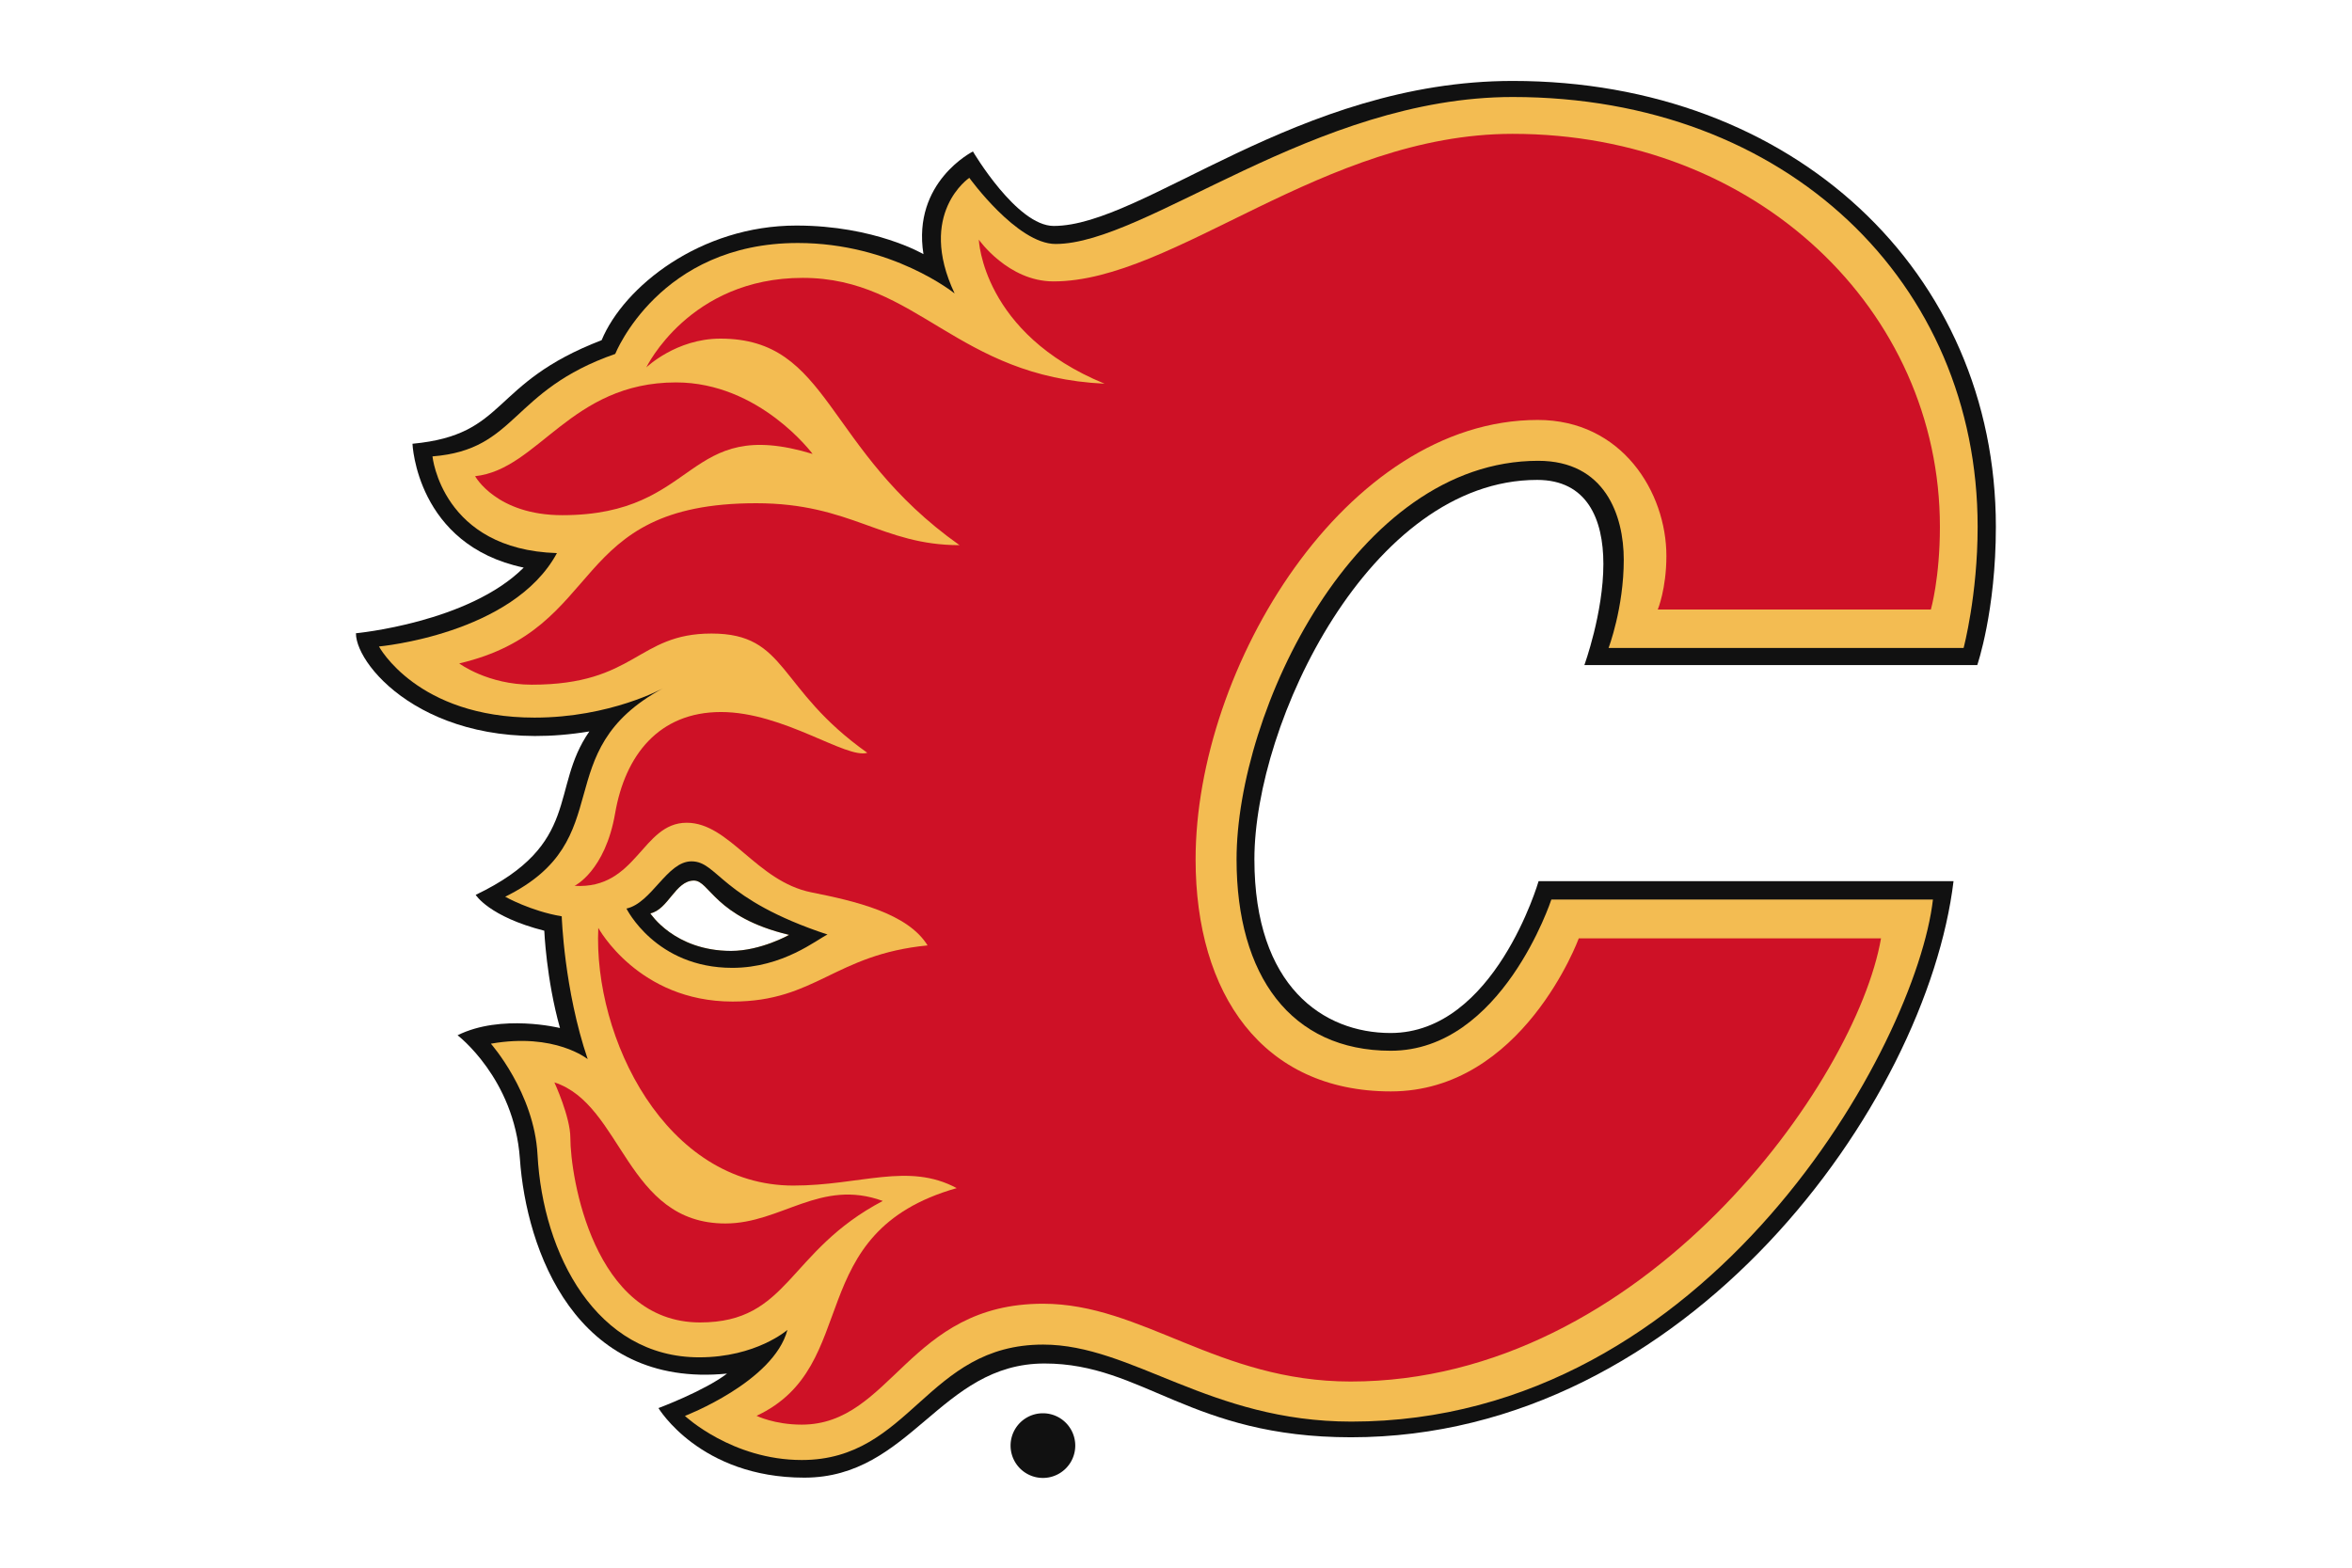
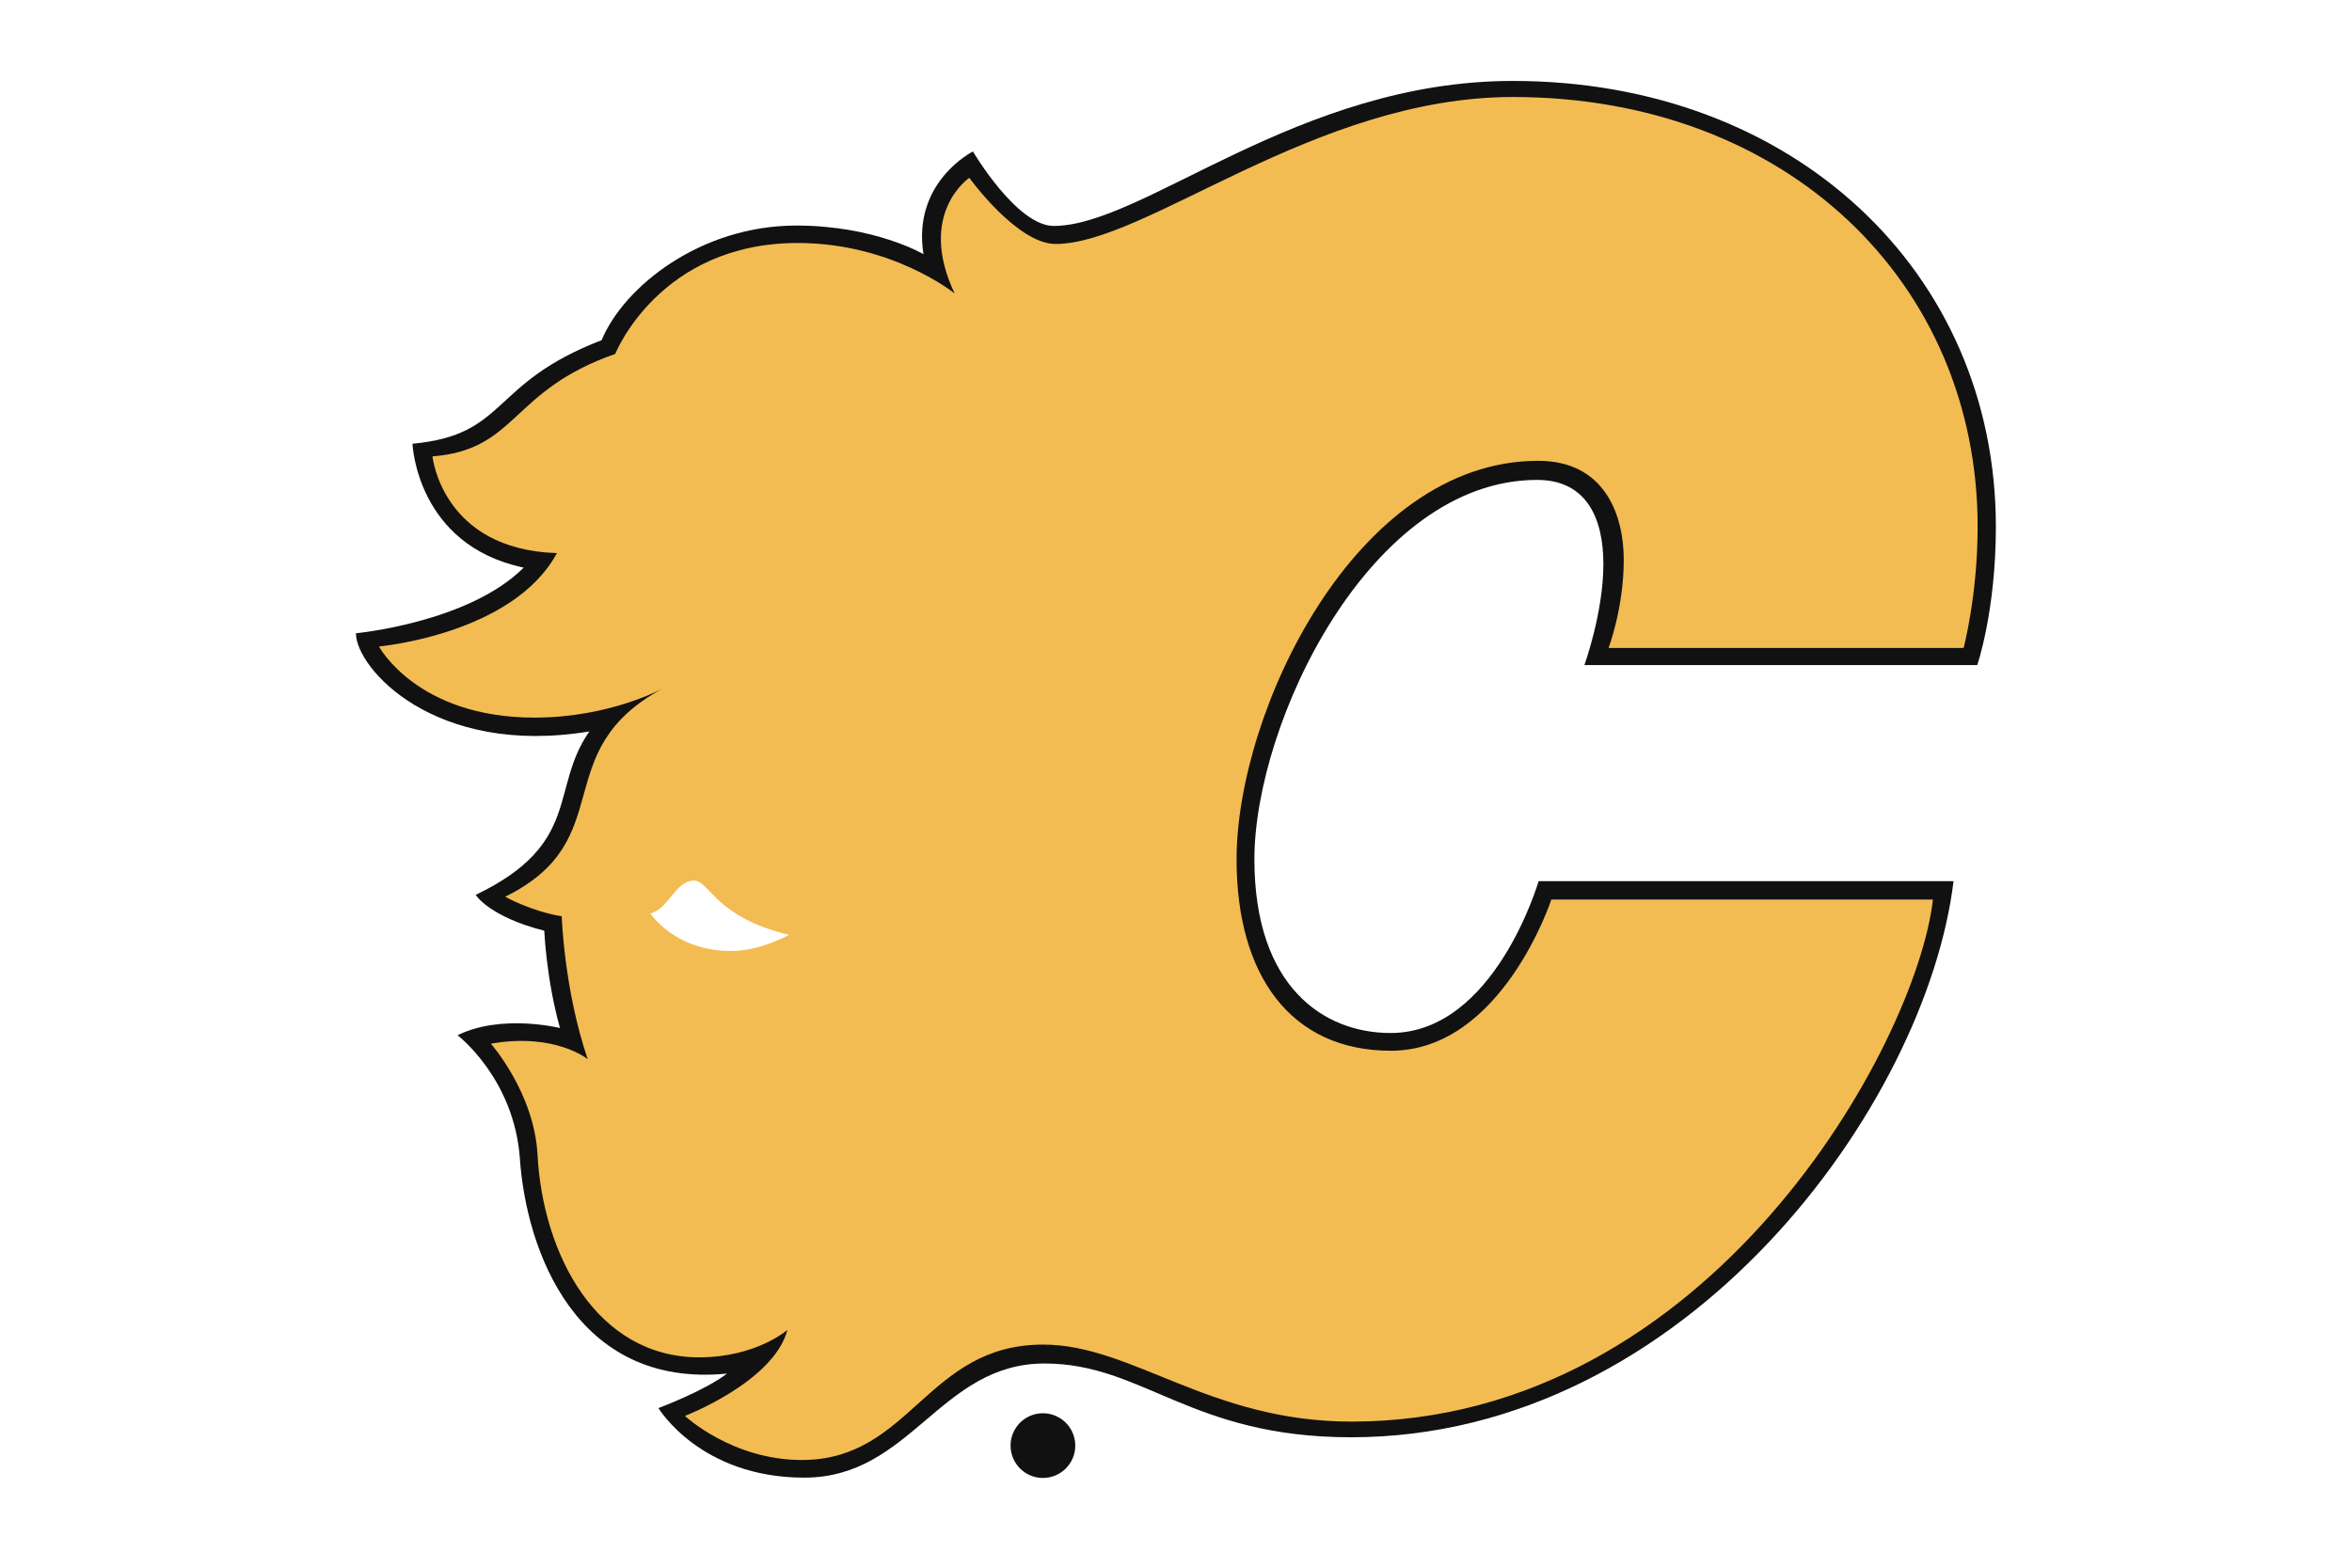
<svg xmlns="http://www.w3.org/2000/svg" id="Layer_1" viewBox="0 0 24 16">
  <style>.bg{fill:#ce1126}.fg{fill:#111}</style>
  <g id="reg" class="fg">
    <path d="M10.642 14.334zm0 .75a.33.33 0 0 1 0-.66.33.33 0 1 1 0 .66z" />
    <path d="M10.814 14.657a.142.142 0 0 0-.143-.143h-.2v.48h.09V14.8h.064l.09.194h.1l-.094-.203a.142.142 0 0 0 .094-.133zm-.142.052h-.112v-.105h.112c.03 0 .053.023.053.053s-.024.05-.053.05z" />
  </g>
  <path class="fg" d="M20.176 6.788s.19-.55.19-1.412c0-2.6-2.065-4.55-4.93-4.55-2.195 0-3.768 1.48-4.684 1.48-.377 0-.824-.76-.824-.76s-.622.31-.505 1.048c0 0-.495-.292-1.297-.292-.98 0-1.76.624-1.987 1.17-1.15.442-.95.965-1.93 1.057 0 0 .04 1.034 1.135 1.264-.562.562-1.712.67-1.712.67 0 .354.8 1.264 2.382 1.002-.407.583-.072 1.147-1.16 1.668 0 0 .135.222.7.366 0 0 .02.494.16.993 0 0-.598-.148-1.045.074 0 0 .578.44.636 1.26.064.925.565 2.346 2.114 2.193-.234.178-.7.352-.7.352s.424.71 1.488.71c1.09 0 1.384-1.165 2.452-1.165 1.007 0 1.487.753 3.127.753 3.438 0 5.875-3.41 6.148-5.676H15.7s-.448 1.55-1.51 1.55c-.687 0-1.39-.476-1.39-1.773 0-1.393 1.18-3.872 2.885-3.872.508 0 .676.397.676.858 0 .5-.194 1.032-.194 1.032h4.01zM7.473 9.878c-.783 0-1.08-.605-1.08-.605.26-.058.413-.48.663-.48.27 0 .292.384 1.388.746-.1.045-.453.34-.97.34z" />
-   <path fill="none" d="M7.08 8.987c-.188 0-.26.295-.444.335 0 0 .246.383.824.383.3 0 .59-.164.59-.164-.76-.18-.81-.553-.97-.553z" />
  <path d="M20.037 6.612s.143-.537.143-1.236C20.18 2.89 18.24.99 15.436.99c-2.023 0-3.74 1.5-4.665 1.5-.393 0-.88-.675-.88-.675s-.537.36-.15 1.18c0 0-.635-.515-1.6-.515-1.414 0-1.863 1.132-1.863 1.132-1.075.375-.996.977-1.865 1.046 0 0 .096.95 1.27.987-.448.83-1.816.953-1.816.953s.388.726 1.587.726c.774 0 1.313-.3 1.313-.3-1.2.647-.427 1.544-1.612 2.128 0 0 .26.147.577.2 0 0 .023.746.265 1.458 0 0-.333-.273-.988-.158 0 0 .442.5.476 1.133.054 1.017.603 2.068 1.65 2.068.582 0 .9-.28.9-.28-.14.53-1.046.878-1.046.878s.48.45 1.193.45c1.113 0 1.272-1.178 2.462-1.178.91 0 1.698.786 3.146.786 3.66 0 5.764-3.852 5.934-5.328H15.83s-.505 1.543-1.638 1.543c-1.02 0-1.574-.767-1.574-1.953 0-1.505 1.21-4.068 3.078-4.068.682 0 .873.557.873 1.01 0 .492-.155.9-.155.9h3.622zm-13.4 2.71c.183-.04.255-.335.444-.335.16 0 .21.373.97.554 0 0-.29.165-.59.165-.578 0-.824-.383-.824-.383z" style="fill:#f3bc52" />
-   <path class="bg" d="M19.703 6.22s.092-.32.092-.844c0-2.207-1.867-4.01-4.36-4.01-1.93 0-3.452 1.506-4.685 1.506-.463 0-.762-.426-.762-.426s.035.958 1.283 1.47c-1.512-.07-1.91-1.08-3.08-1.08-1.157 0-1.596.914-1.596.914s.304-.294.756-.294c1.125 0 1.055 1.127 2.44 2.108-.796 0-1.103-.428-2.075-.428-1.938 0-1.514 1.28-3.03 1.635 0 0 .29.217.74.217 1.065 0 1.072-.522 1.834-.522.78 0 .664.562 1.59 1.217-.214.066-.853-.416-1.493-.416-.635 0-.978.443-1.08 1.032-.102.592-.414.742-.414.742.637.038.685-.644 1.144-.644.436 0 .71.596 1.27.71.452.09.986.214 1.188.542-.952.093-1.14.573-1.99.573-.962 0-1.37-.752-1.37-.752-.052 1.125.688 2.63 1.99 2.63.683 0 1.173-.24 1.667.026-1.594.454-.954 1.814-2.042 2.324 0 0 .183.09.46.09.92 0 1.09-1.234 2.462-1.234 1.016 0 1.783.794 3.14.794 2.986 0 5.158-3.057 5.412-4.523H16.11s-.572 1.562-1.918 1.562c-1.31 0-1.992-.995-1.992-2.368 0-1.96 1.532-4.485 3.492-4.485.857 0 1.312.737 1.312 1.388 0 .336-.088.547-.088.547h2.787z" />
-   <path class="bg" d="M8.292 4.633s-.54-.73-1.394-.73c-1.076 0-1.403.888-2.05.957 0 0 .217.398.89.398 1.41 0 1.24-1.024 2.554-.625zm.716 7.624c-.636-.232-1.035.23-1.606.23-1.015 0-1.047-1.214-1.745-1.44 0 0 .163.352.163.567 0 .39.233 1.883 1.323 1.883.913 0 .887-.726 1.865-1.24z" />
-   <path class="fg" d="M6.392 9.272s.298.606 1.08.606c.52 0 .87-.294.972-.34-1.096-.362-1.118-.747-1.388-.747-.25 0-.405.425-.664.482zm1.66.27s-.29.163-.592.163c-.578 0-.824-.383-.824-.383.184-.04.256-.335.445-.335.16 0 .21.373.97.554z" />
</svg>